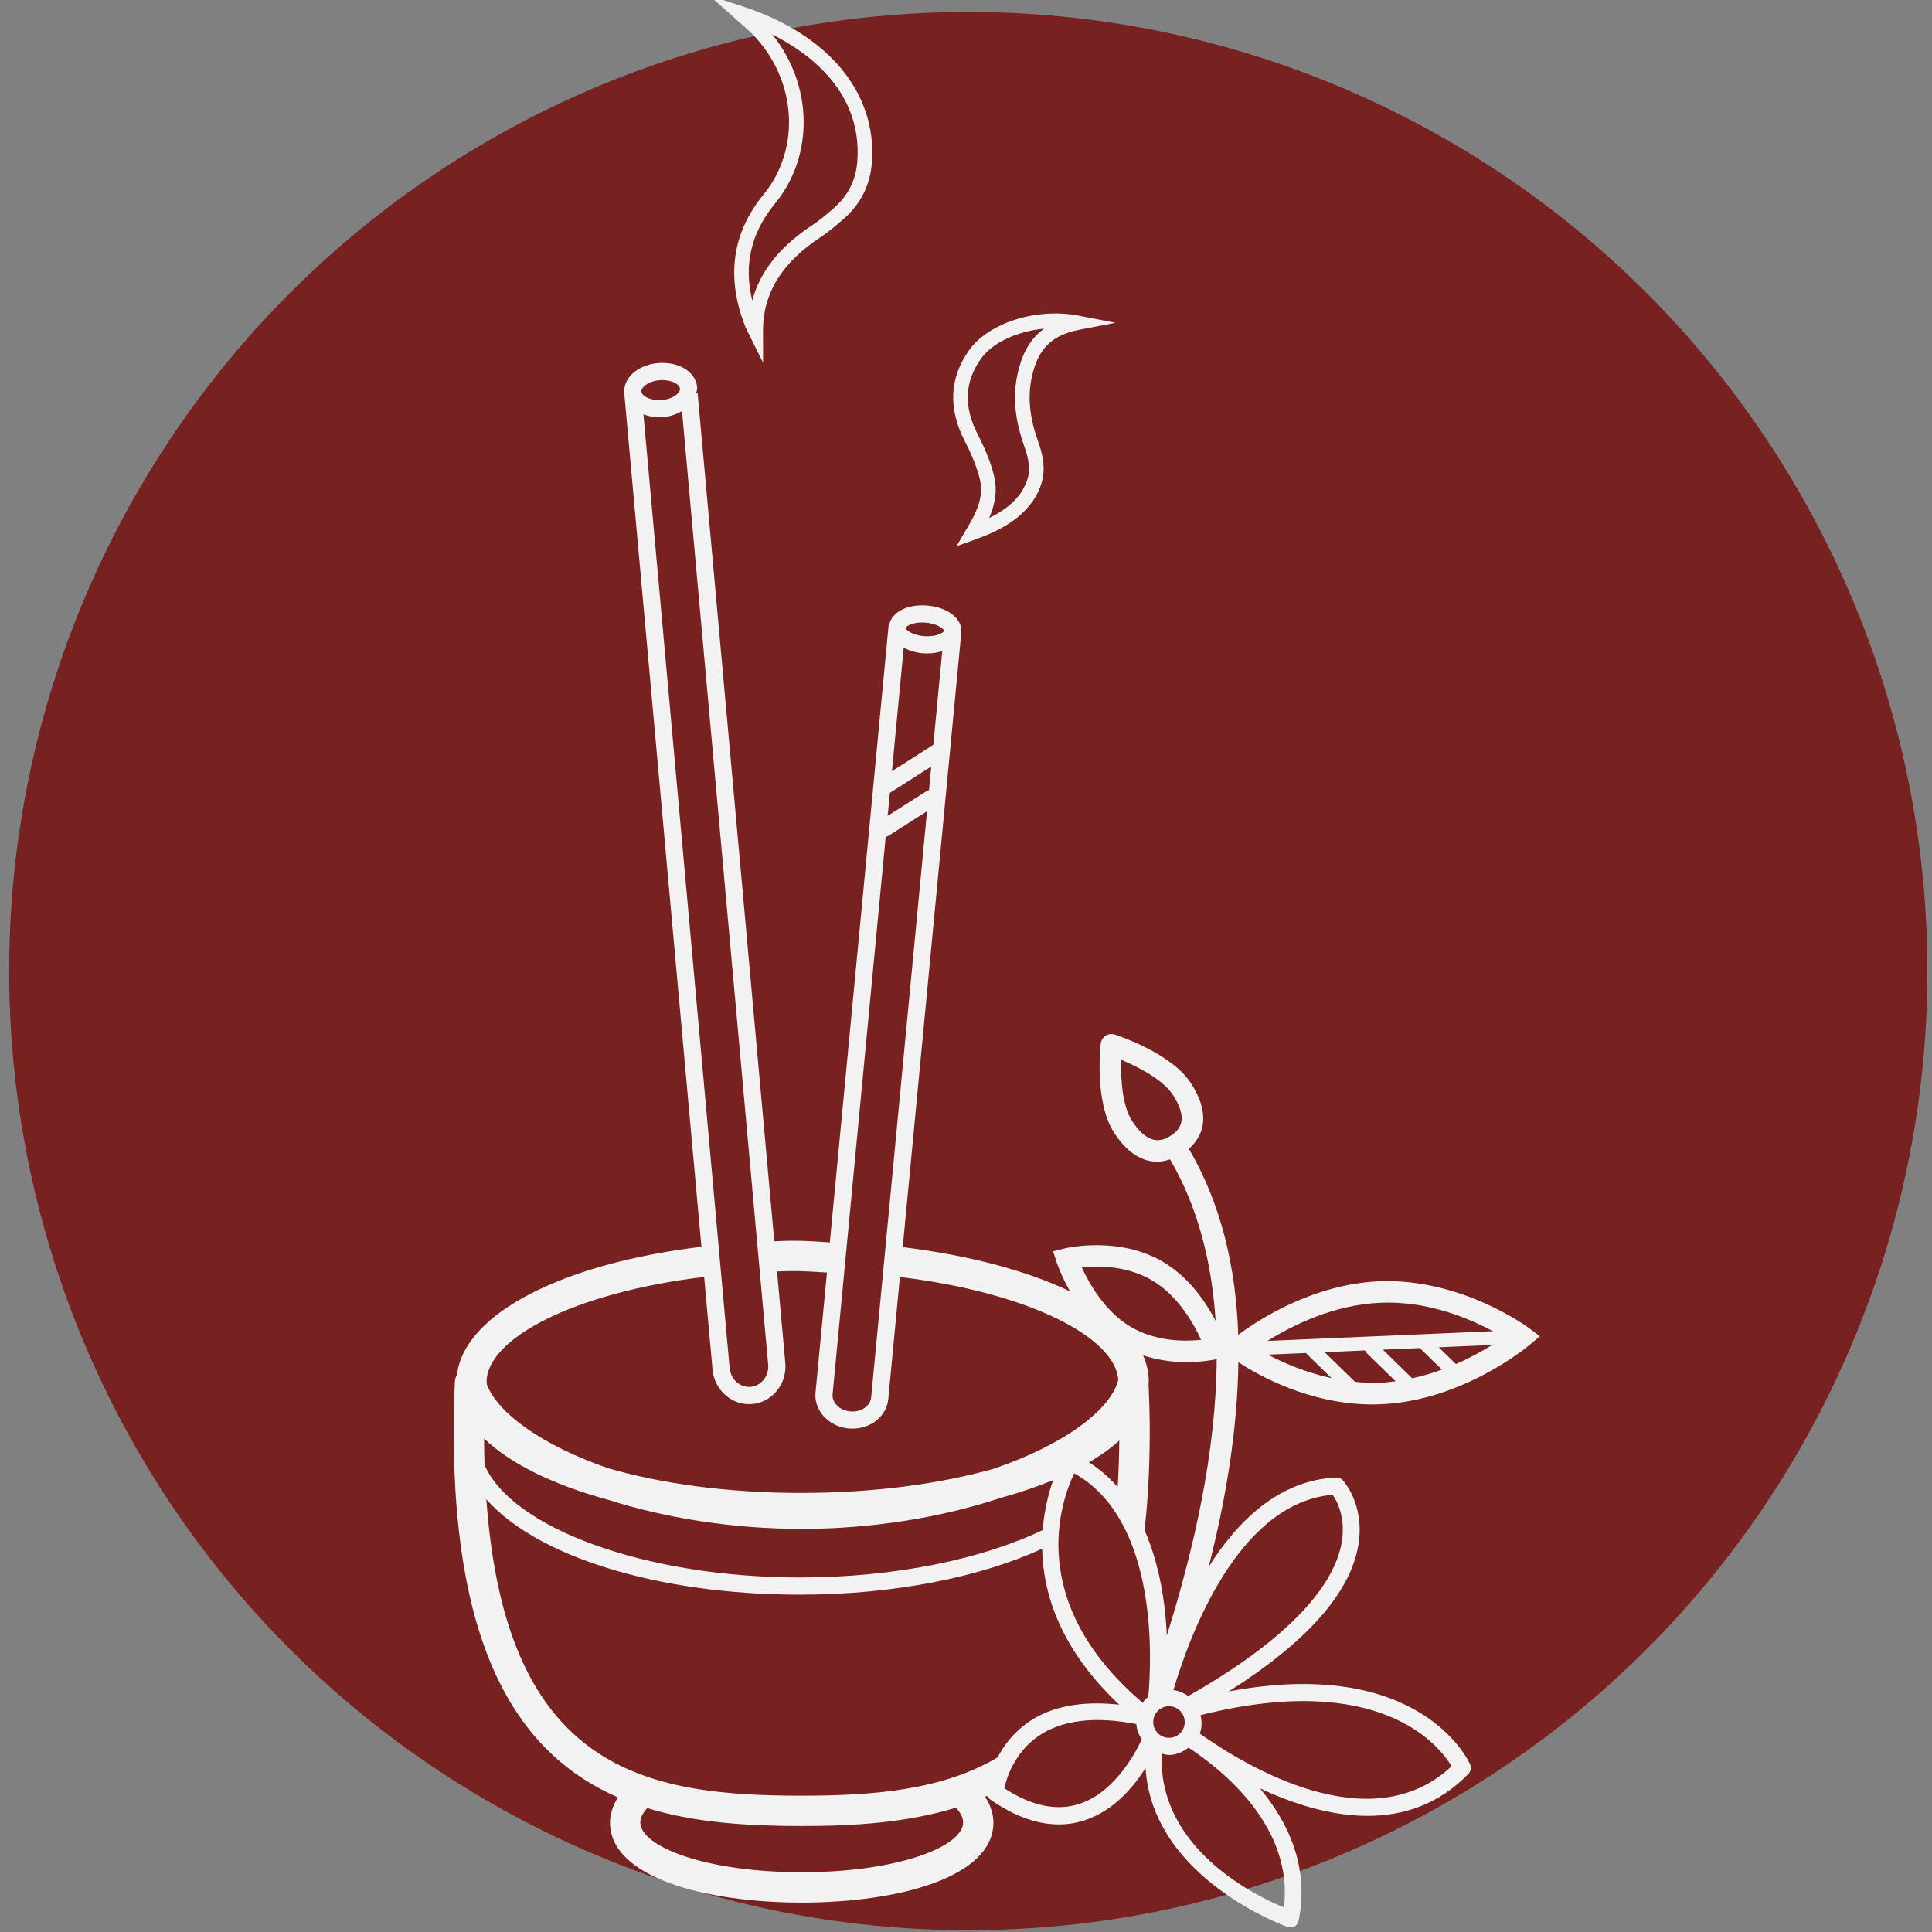
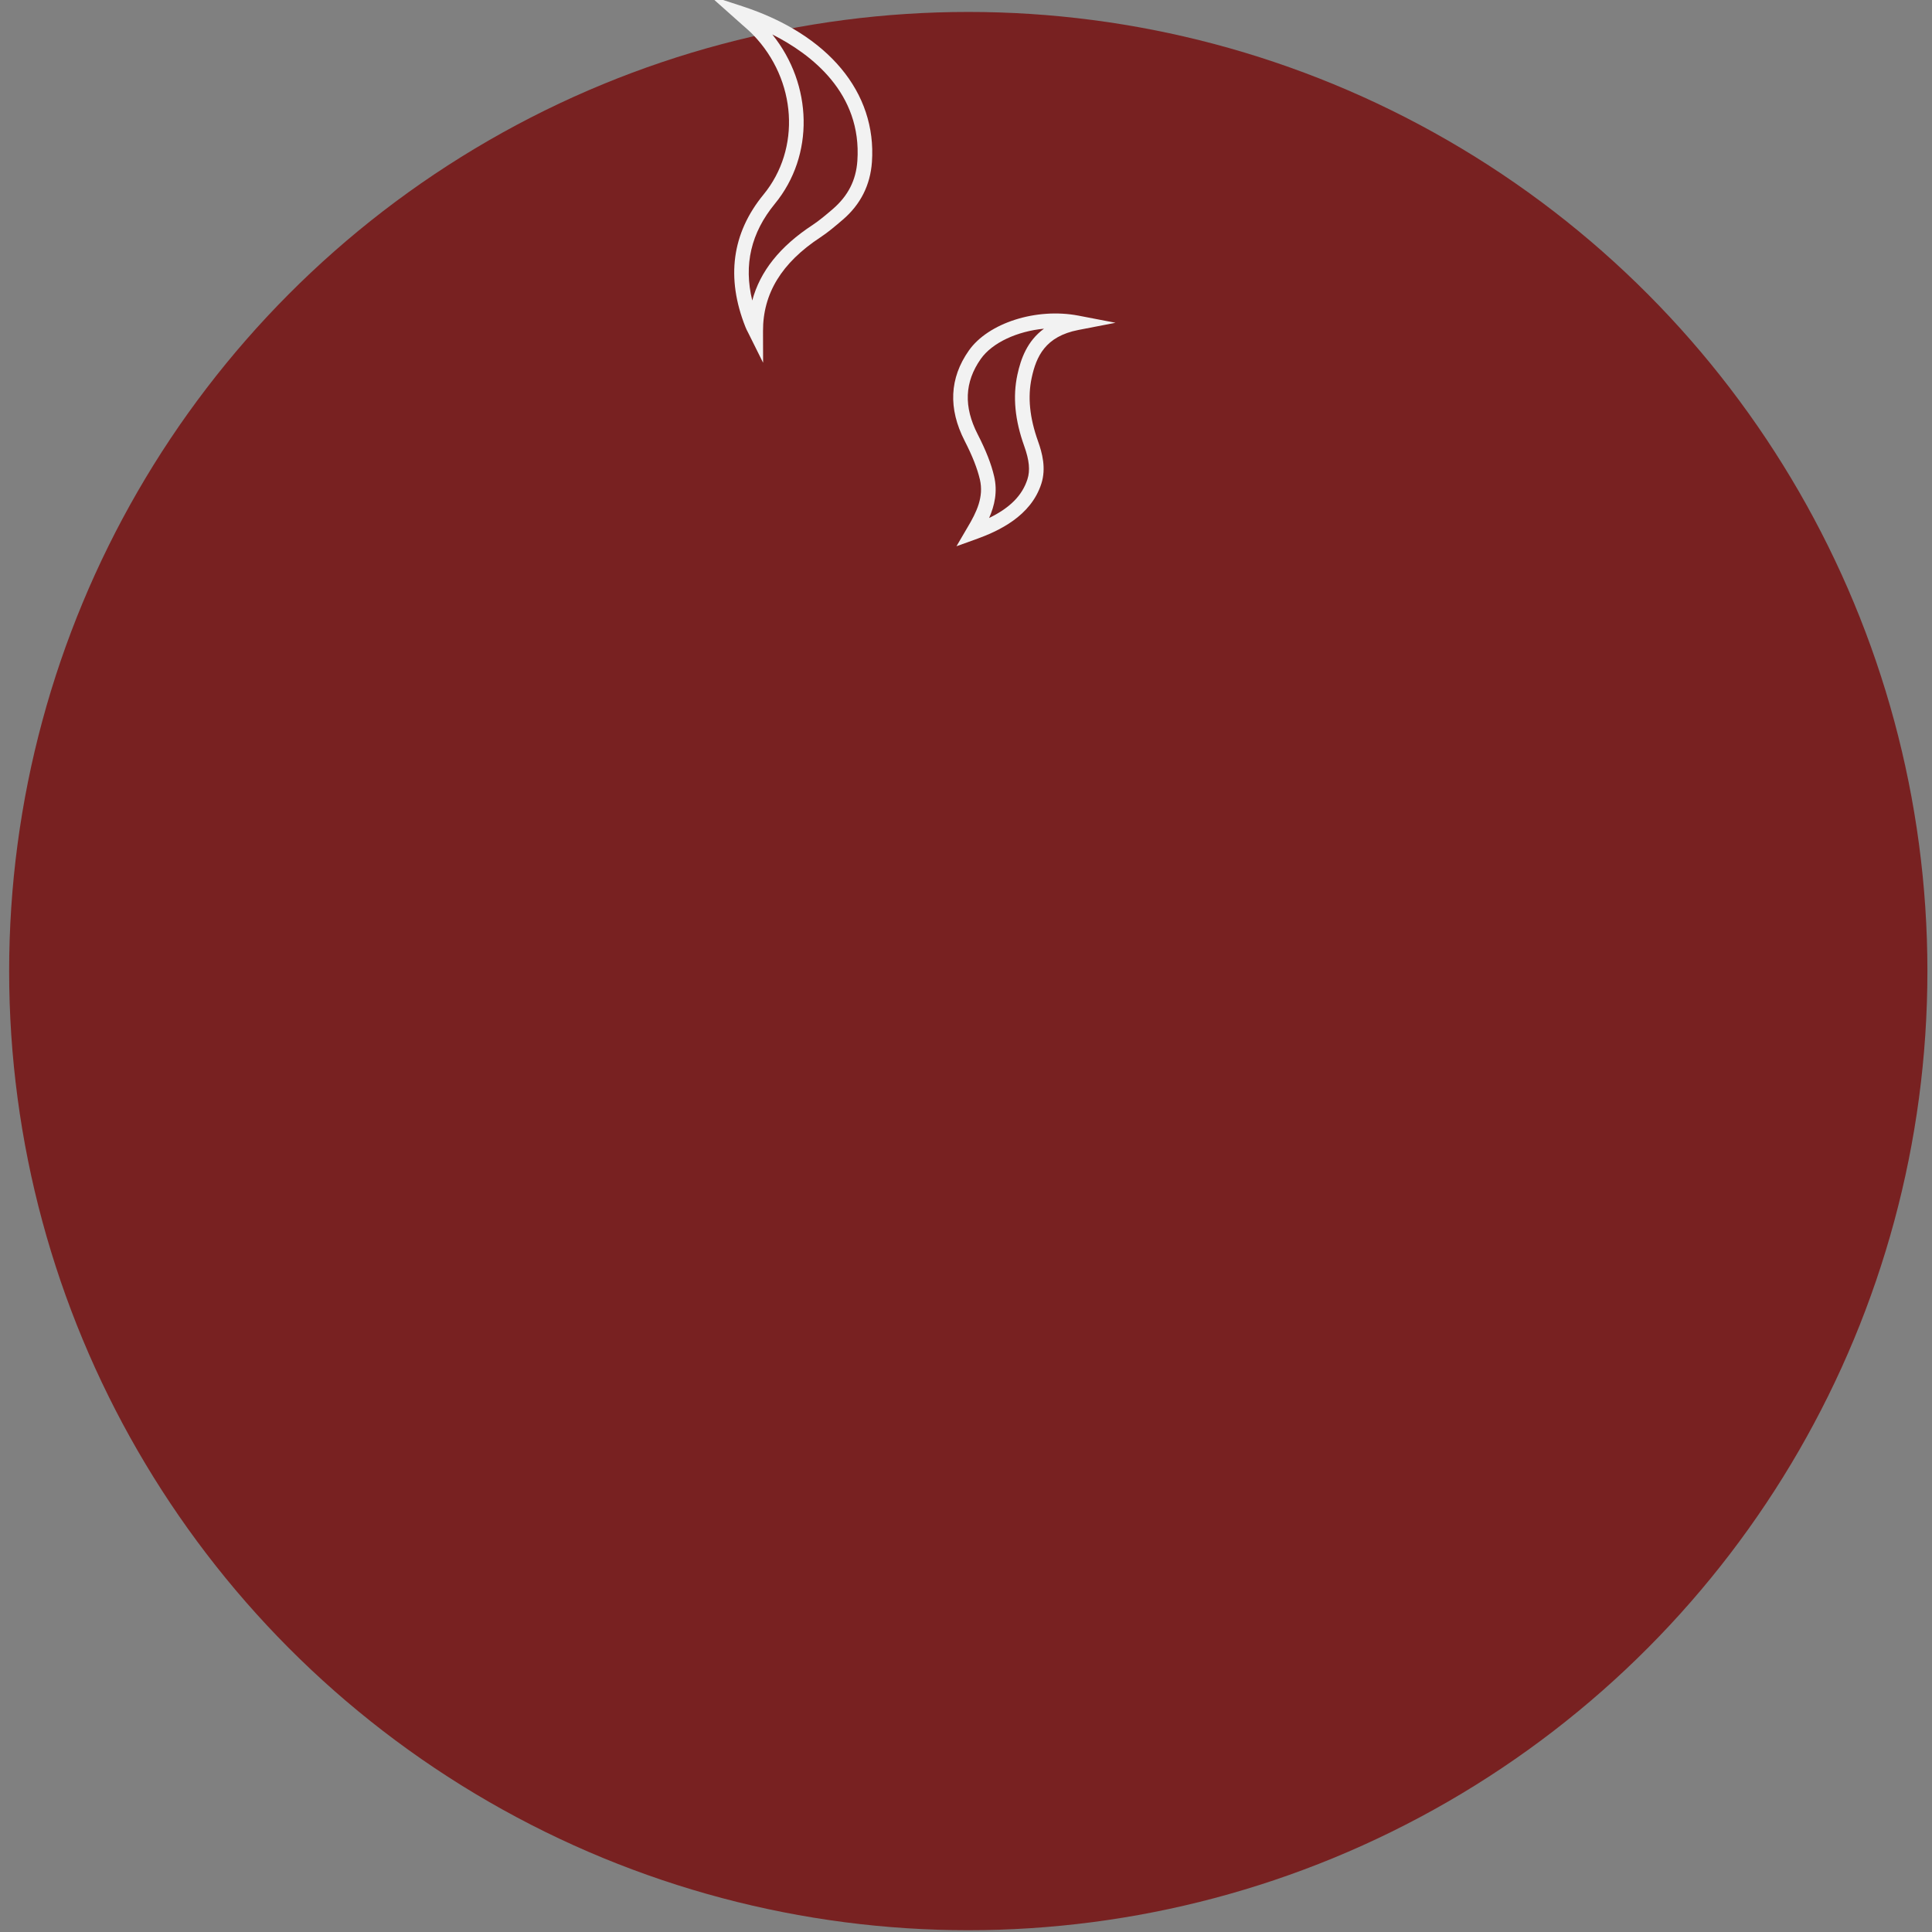
<svg xmlns="http://www.w3.org/2000/svg" xmlns:ns1="http://sodipodi.sourceforge.net/DTD/sodipodi-0.dtd" xmlns:ns2="http://www.inkscape.org/namespaces/inkscape" version="1.1" id="Layer_1" x="0px" y="0px" viewBox="0 0 254.98 254.98" style="enable-background:new 0 0 254.98 254.98;" xml:space="preserve" ns1:docname="icon-dupa-herbal.svg" ns2:version="1.0.2 (e86c870879, 2021-01-15)">
  <rect x="0" y="0" width="254.98" height="254.98" fill="#808080" stroke="none" />
  <defs id="defs47" />
  <ns1:namedview pagecolor="#ffffff" bordercolor="#666666" borderopacity="1" objecttolerance="10" gridtolerance="10" guidetolerance="10" ns2:pageopacity="0" ns2:pageshadow="2" ns2:window-width="1156" ns2:window-height="800" id="namedview45" showgrid="false" ns2:zoom="1.96486" ns2:cx="127.49" ns2:cy="127.49" ns2:window-x="0" ns2:window-y="30" ns2:window-maximized="0" ns2:current-layer="Layer_1" />
  <g id="g14">
</g>
  <g id="g16">
</g>
  <g id="g18">
</g>
  <g id="g20">
</g>
  <g id="g22">
</g>
  <g id="g24">
</g>
  <g id="g26">
</g>
  <g id="g28">
</g>
  <g id="g30">
</g>
  <g id="g32">
</g>
  <g id="g34">
</g>
  <g id="g36">
</g>
  <g id="g38">
</g>
  <g id="g40">
</g>
  <g id="g42">
</g>
  <circle style="fill:#782121;fill-rule:evenodd" id="path51" cx="127.791" cy="128.16" r="126.584" />
  <g id="g12" transform="translate(4.064,-0.593)" style="fill:#f2f2f2">
    <g id="g10" style="fill:#f2f2f2">
      <g id="g8" style="fill:#f2f2f2">
        <path d="m 95.352,5.208 c 5.732,5.964 6.308,15.016 1.352,21.06 -4.172,5.088 -4.976,10.976 -2.384,17.492 0.096,0.248 0.22,0.488 0.348,0.728 l 1.98,3.98 -0.012,-4.148 c -0.024,-4.988 2.456,-9.044 7.576,-12.408 1.036,-0.684 1.956,-1.472 2.952,-2.324 2.34,-2 3.636,-4.568 3.848,-7.628 C 111.648,12.796 105.256,5.12 93.908,1.42 L 89.552,0 93.856,3.832 c 0.548,0.476 1.048,0.908 1.496,1.376 z m 13.736,16.62 c -0.18,2.56 -1.22,4.62 -3.28,6.388 -0.848,0.724 -1.724,1.472 -2.656,2.088 -4.276,2.808 -6.904,6.088 -7.936,9.952 -1.148,-4.74 -0.16,-8.936 2.984,-12.768 5.236,-6.376 5.004,-15.712 -0.336,-22.348 5.144,2.6 11.844,7.732 11.224,16.688 z" id="path2" style="fill:#f2f2f2" />
        <path d="m 125.26,63.88 c 0.532,2.268 -0.416,4.284 -1.636,6.316 l -1.456,2.488 2.496,-0.896 c 3.076,-1.1 7.32,-3.064 8.704,-7.352 0.66,-2.044 0.112,-4.072 -0.436,-5.608 -1.108,-3.104 -1.384,-5.844 -0.836,-8.38 0.6,-2.772 1.768,-5.456 6.168,-6.308 l 4.896,-0.948 -4.896,-0.944 c -5.56,-1.064 -11.9,0.96 -14.468,4.616 -2.552,3.632 -2.736,7.64 -0.548,11.912 1.028,2.008 1.664,3.628 2.012,5.104 z m 0.108,-15.904 c 1.524,-2.172 4.836,-3.668 8.352,-4.004 -2.232,1.632 -3.06,3.988 -3.512,6.076 -0.624,2.896 -0.332,5.984 0.908,9.436 0.664,1.856 0.792,3.204 0.416,4.364 -0.684,2.124 -2.276,3.752 -5.056,5.108 0.72,-1.632 1.14,-3.472 0.66,-5.508 -0.38,-1.632 -1.072,-3.396 -2.172,-5.544 -1.864,-3.636 -1.732,-6.884 0.404,-9.928 z" id="path4" style="fill:#f2f2f2" />
-         <path d="m 177.092,185.948 c 0.364,-0.004 0.732,-0.012 1.1,-0.028 10.744,-0.452 19.248,-7.52 19.608,-7.824 l 1.364,-1.148 -1.424,-1.072 c -0.368,-0.272 -9.084,-6.62 -19.756,-6.184 -8.864,0.376 -16.128,5.204 -18.628,7.068 -0.304,-8.812 -2.22,-17.248 -6.52,-24.552 0.928,-0.816 1.544,-1.804 1.78,-2.908 0.368,-1.716 -0.136,-3.648 -1.504,-5.748 -2.62,-4.024 -9.764,-6.328 -10.068,-6.424 -0.404,-0.124 -0.844,-0.068 -1.2,0.164 -0.356,0.232 -0.588,0.608 -0.636,1.028 -0.04,0.316 -0.86,7.74 1.764,11.764 1.932,2.972 3.98,3.824 5.692,3.824 0.624,0 1.18,-0.144 1.692,-0.308 3.716,6.368 5.52,13.656 6.012,21.308 -1.276,-2.44 -3.468,-5.7 -6.872,-7.74 -5.864,-3.504 -12.808,-1.868 -13.096,-1.8 l -1.48,0.364 0.468,1.448 c 0.044,0.14 0.608,1.792 1.764,3.848 -5.852,-2.824 -13.668,-4.808 -22.076,-5.844 l 7.708,-80.868 c -0.032,0.024 -0.072,0.036 -0.104,0.056 0.032,-0.128 0.12,-0.236 0.128,-0.368 0.124,-1.792 -1.848,-3.3 -4.584,-3.5 -2.592,-0.188 -4.564,0.884 -4.92,2.492 -0.02,-0.036 -0.052,-0.056 -0.072,-0.092 l -0.036,0.396 c 0,0.004 -0.004,0.008 -0.004,0.012 l -0.004,0.004 c 0,0.008 0.004,0.012 0.004,0.02 l -7.74,81.228 c -1.62,-0.116 -3.244,-0.224 -4.868,-0.224 -0.832,0 -1.644,0.04 -2.46,0.072 L 87.996,52.376 c -0.064,0.092 -0.156,0.144 -0.228,0.228 0.072,-0.292 0.2,-0.576 0.18,-0.876 -0.08,-1.028 -0.724,-1.96 -1.776,-2.556 -0.92,-0.52 -2.08,-0.752 -3.292,-0.668 -1.204,0.084 -2.324,0.492 -3.16,1.136 -0.96,0.74 -1.468,1.756 -1.396,2.784 0.004,0.056 0.044,0.096 0.048,0.152 -0.012,-0.004 -0.028,-0.004 -0.04,-0.008 L 88.508,165.14 c -18.172,2.176 -31.288,8.752 -32.26,16.884 -0.148,0.268 -0.26,0.556 -0.276,0.88 -0.092,2.192 -0.156,4.4 -0.156,6.64 0,30.044 9.28,42.868 21.668,48.256 -0.76,1.252 -1.04,2.42 -1.04,3.312 0,7.308 12.708,10.58 25.3,10.58 12.592,0 25.304,-3.272 25.304,-10.58 0,-0.908 -0.288,-2.108 -1.092,-3.392 0.084,-0.036 0.168,-0.076 0.256,-0.112 0.084,0.176 0.212,0.336 0.38,0.452 3.152,2.208 6.192,3.316 9.076,3.316 1.16,0 2.292,-0.18 3.4,-0.54 3.724,-1.212 6.352,-4.224 8.056,-6.904 0.904,14.636 18.588,20.924 18.788,20.992 0.112,0.04 0.228,0.056 0.348,0.056 0.188,0 0.38,-0.052 0.544,-0.152 0.272,-0.16 0.464,-0.432 0.524,-0.744 1.44,-7.184 -1.448,-13.096 -5.124,-17.48 4.276,2 9.26,3.644 14.208,3.644 4.72,0 9.388,-1.488 13.324,-5.548 0.32,-0.332 0.408,-0.824 0.224,-1.248 -0.284,-0.64 -6.756,-14.332 -31.856,-9.628 10.28,-6.508 16.068,-13 17.112,-19.36 0.864,-5.284 -1.948,-8.396 -2.072,-8.524 -0.216,-0.24 -0.516,-0.36 -0.856,-0.352 -7.52,0.344 -12.984,5.684 -16.832,11.792 2.212,-8.7 3.808,-17.968 3.916,-27.004 2.376,1.564 9.264,5.572 17.72,5.572 z m -13.812,-6.572 4.992,-0.216 3.404,3.32 c -3.42,-0.744 -6.344,-2.012 -8.396,-3.104 z m 14.796,3.712 c -1.132,0.048 -2.228,-0.016 -3.304,-0.12 l -4.016,-3.916 5.332,-0.232 c 0.04,0.076 0.032,0.168 0.1,0.228 l 3.932,3.836 c -0.676,0.088 -1.352,0.176 -2.044,0.204 z m 4.24,-0.592 -3.872,-3.776 4.88,-0.212 2.916,2.844 c -1.236,0.456 -2.548,0.844 -3.924,1.144 z m 5.772,-1.876 -2.276,-2.216 7.056,-0.304 c -1.28,0.792 -2.896,1.696 -4.78,2.52 z m -9.988,-8.092 c 6.164,-0.28 11.62,2.012 14.86,3.752 l -9.296,0.4 h -0.004 l -20.436,0.884 c 3.224,-2.02 8.692,-4.776 14.876,-5.036 z m -26.26,-23.824 c -0.144,0.684 -0.604,1.268 -1.404,1.78 -1.148,0.744 -2.932,1.356 -5.088,-1.948 -1.308,-2.008 -1.516,-5.636 -1.444,-8.068 2.26,0.932 5.516,2.608 6.832,4.632 0.924,1.42 1.308,2.668 1.104,3.604 z m -3.8,20.896 c 3.4,2.036 5.46,5.728 6.416,7.82 -2.132,0.228 -5.992,0.256 -9.328,-1.736 -3.4,-2.036 -5.464,-5.728 -6.416,-7.82 2.124,-0.24 5.996,-0.256 9.328,1.736 z M 118.06,82.768 c 1.7,0.124 2.496,0.908 2.488,1.076 -0.012,0.168 -0.908,0.828 -2.616,0.708 -1.692,-0.12 -2.488,-0.9 -2.48,-1.076 0.016,-0.18 0.892,-0.844 2.608,-0.708 z m -2.856,3.316 c 0.728,0.368 1.564,0.656 2.56,0.728 0.2,0.012 0.396,0.02 0.588,0.02 0.712,0 1.352,-0.12 1.94,-0.3 l -1.176,12.356 -5.464,3.484 z m -1.828,19.152 5.464,-3.484 -0.296,3.14 c -0.068,0.028 -0.14,-0.004 -0.204,0.036 l -5.252,3.344 z m -0.548,5.792 c 0.096,-0.028 0.2,-0.028 0.292,-0.084 l 5.164,-3.288 -7.372,77.328 c -0.04,0.524 -0.32,1.008 -0.792,1.364 -0.52,0.388 -1.172,0.584 -1.908,0.524 -0.712,-0.052 -1.352,-0.332 -1.808,-0.792 -0.416,-0.42 -0.624,-0.936 -0.588,-1.436 z M 80.588,52.264 c -0.028,-0.368 0.352,-0.704 0.516,-0.828 0.48,-0.372 1.184,-0.616 1.936,-0.668 0.108,-0.008 0.216,-0.012 0.32,-0.012 0.636,0 1.244,0.14 1.692,0.396 0.184,0.1 0.604,0.376 0.628,0.744 0.028,0.364 -0.352,0.7 -0.516,0.828 -0.48,0.372 -1.184,0.616 -1.936,0.668 -1.452,0.1 -2.596,-0.52 -2.64,-1.128 z m 0.268,3.016 c 0.62,0.228 1.292,0.388 2.044,0.388 0.16,0 0.324,-0.004 0.492,-0.016 0.948,-0.068 1.804,-0.38 2.552,-0.808 L 97.32,180.712 c 0.056,0.768 -0.184,1.5 -0.668,2.06 -0.436,0.508 -1.036,0.812 -1.684,0.86 -0.648,0.044 -1.28,-0.168 -1.788,-0.608 -0.564,-0.488 -0.9,-1.176 -0.956,-1.964 z m 8.012,113.836 1.096,12.128 c 0.1,1.372 0.716,2.612 1.736,3.496 0.88,0.76 1.964,1.168 3.092,1.168 0.112,0 0.232,-0.004 0.344,-0.012 1.248,-0.088 2.4,-0.672 3.236,-1.64 0.884,-1.02 1.312,-2.336 1.212,-3.728 l -1.096,-12.136 c 0.696,-0.02 1.384,-0.052 2.1,-0.052 1.552,0 3.02,0.104 4.488,0.2 l -1.516,15.908 c -0.088,1.188 0.352,2.332 1.24,3.224 0.844,0.848 2,1.368 3.252,1.456 0.132,0.008 0.264,0.012 0.396,0.012 1.116,0 2.18,-0.344 3.036,-0.988 1.008,-0.752 1.604,-1.824 1.692,-2.988 l 1.528,-16.036 c 17.184,2.08 28.444,8.028 28.816,13.572 -0.932,3.836 -6.936,8.5 -16.452,11.74 -6.872,1.932 -15.54,3.184 -25.444,3.184 -9.896,0 -18.548,-1.28 -25.376,-3.244 -8.864,-3.052 -14.62,-7.332 -16.032,-11.008 -0.012,-0.132 -0.06,-0.26 -0.06,-0.392 -0.008,-5.636 11.324,-11.768 28.712,-13.864 z m 54.788,21.592 c -0.02,2.152 -0.096,4.188 -0.212,6.144 -1.084,-1.236 -2.336,-2.34 -3.788,-3.264 1.524,-0.896 2.88,-1.852 4,-2.88 z m -83.832,-0.26 c 3.46,3.332 9.188,6.136 16.444,8.104 7.472,2.376 16.328,3.82 25.476,3.82 9.448,0 18.556,-1.548 26.172,-4.064 2.516,-0.696 4.872,-1.492 7.024,-2.388 -0.592,1.644 -1.184,3.912 -1.396,6.608 -7.912,3.792 -19.404,6.256 -32.032,6.256 -20.452,0 -38.036,-6.54 -41.628,-14.856 -0.036,-1.128 -0.052,-2.296 -0.06,-3.48 z m 41.92,57.24 c -12.74,0 -21.3,-3.404 -21.3,-6.58 0,-0.692 0.412,-1.336 0.916,-1.888 6.436,1.976 13.484,2.368 20.388,2.368 6.896,0 13.916,-0.436 20.34,-2.42 0.524,0.56 0.96,1.228 0.96,1.94 0,3.176 -8.564,6.58 -21.304,6.58 z m 0,-10.104 c -20.508,0 -39.06,-3.184 -41.62,-39.12 6.524,7.448 22.376,12.588 41.388,12.588 12.52,0 23.792,-2.336 31.964,-6.056 0.116,5.892 2.38,13.26 10.176,20.576 -4.936,-0.532 -9.06,0.196 -12.148,2.412 -1.892,1.36 -3.112,3.02 -3.916,4.552 -7.272,4.312 -16.332,5.048 -25.844,5.048 z m 36.612,1.092 c -2.968,0.964 -6.292,0.268 -9.876,-2.076 0.304,-1.368 1.32,-4.612 4.368,-6.788 3.112,-2.216 7.524,-2.752 13.06,-1.68 0.044,0.724 0.316,1.404 0.716,2.032 -1.228,2.568 -3.94,7.104 -8.268,8.512 z m 9.124,-14.104 c -0.128,0.108 -0.288,0.164 -0.408,0.288 -0.14,0.144 -0.192,0.328 -0.308,0.488 -15.624,-13.296 -10.8,-26.692 -9.052,-30.316 11.16,6.26 10.208,24.808 9.768,29.54 z m 1.232,1.852 c 0.384,-0.404 0.904,-0.628 1.456,-0.644 0.016,0 0.032,0 0.048,0 0.54,0 1.048,0.204 1.436,0.576 0.828,0.796 0.86,2.116 0.068,2.948 -0.784,0.824 -2.104,0.864 -2.94,0.064 -0.832,-0.792 -0.86,-2.112 -0.068,-2.944 z m 16.676,25.912 c -4.068,-1.676 -16.684,-7.948 -16.132,-20.308 0.32,0.072 0.636,0.18 0.96,0.18 0.928,0 1.816,-0.372 2.588,-0.96 4.448,2.92 13.88,10.436 12.584,21.088 z m 22.124,-18.64 c -10.64,10 -27.172,-0.012 -33.228,-4.304 0.292,-0.788 0.276,-1.628 0.1,-2.44 23.62,-5.912 31.464,3.956 33.128,6.744 z M 171.82,197.868 c 0.576,0.836 1.732,2.996 1.2,6.224 -0.744,4.528 -4.968,11.648 -20.264,20.344 -0.596,-0.428 -1.26,-0.688 -1.952,-0.792 2.088,-7.076 8.492,-24.7 21.016,-25.776 z m -21.884,18.56 c -0.204,-4.288 -0.96,-9.356 -2.944,-13.884 0.44,-3.936 0.684,-8.244 0.684,-13.008 0,-2.136 -0.064,-4.24 -0.156,-6.332 0,-0.076 0.028,-0.144 0.028,-0.22 0,-1.22 -0.26,-2.388 -0.744,-3.504 2.016,0.644 4.008,0.884 5.672,0.884 2.02,0 3.5,-0.276 4.036,-0.392 -0.076,12.388 -3.084,25.308 -6.576,36.456 z" id="path6" style="fill:#f2f2f2" />
      </g>
    </g>
  </g>
</svg>